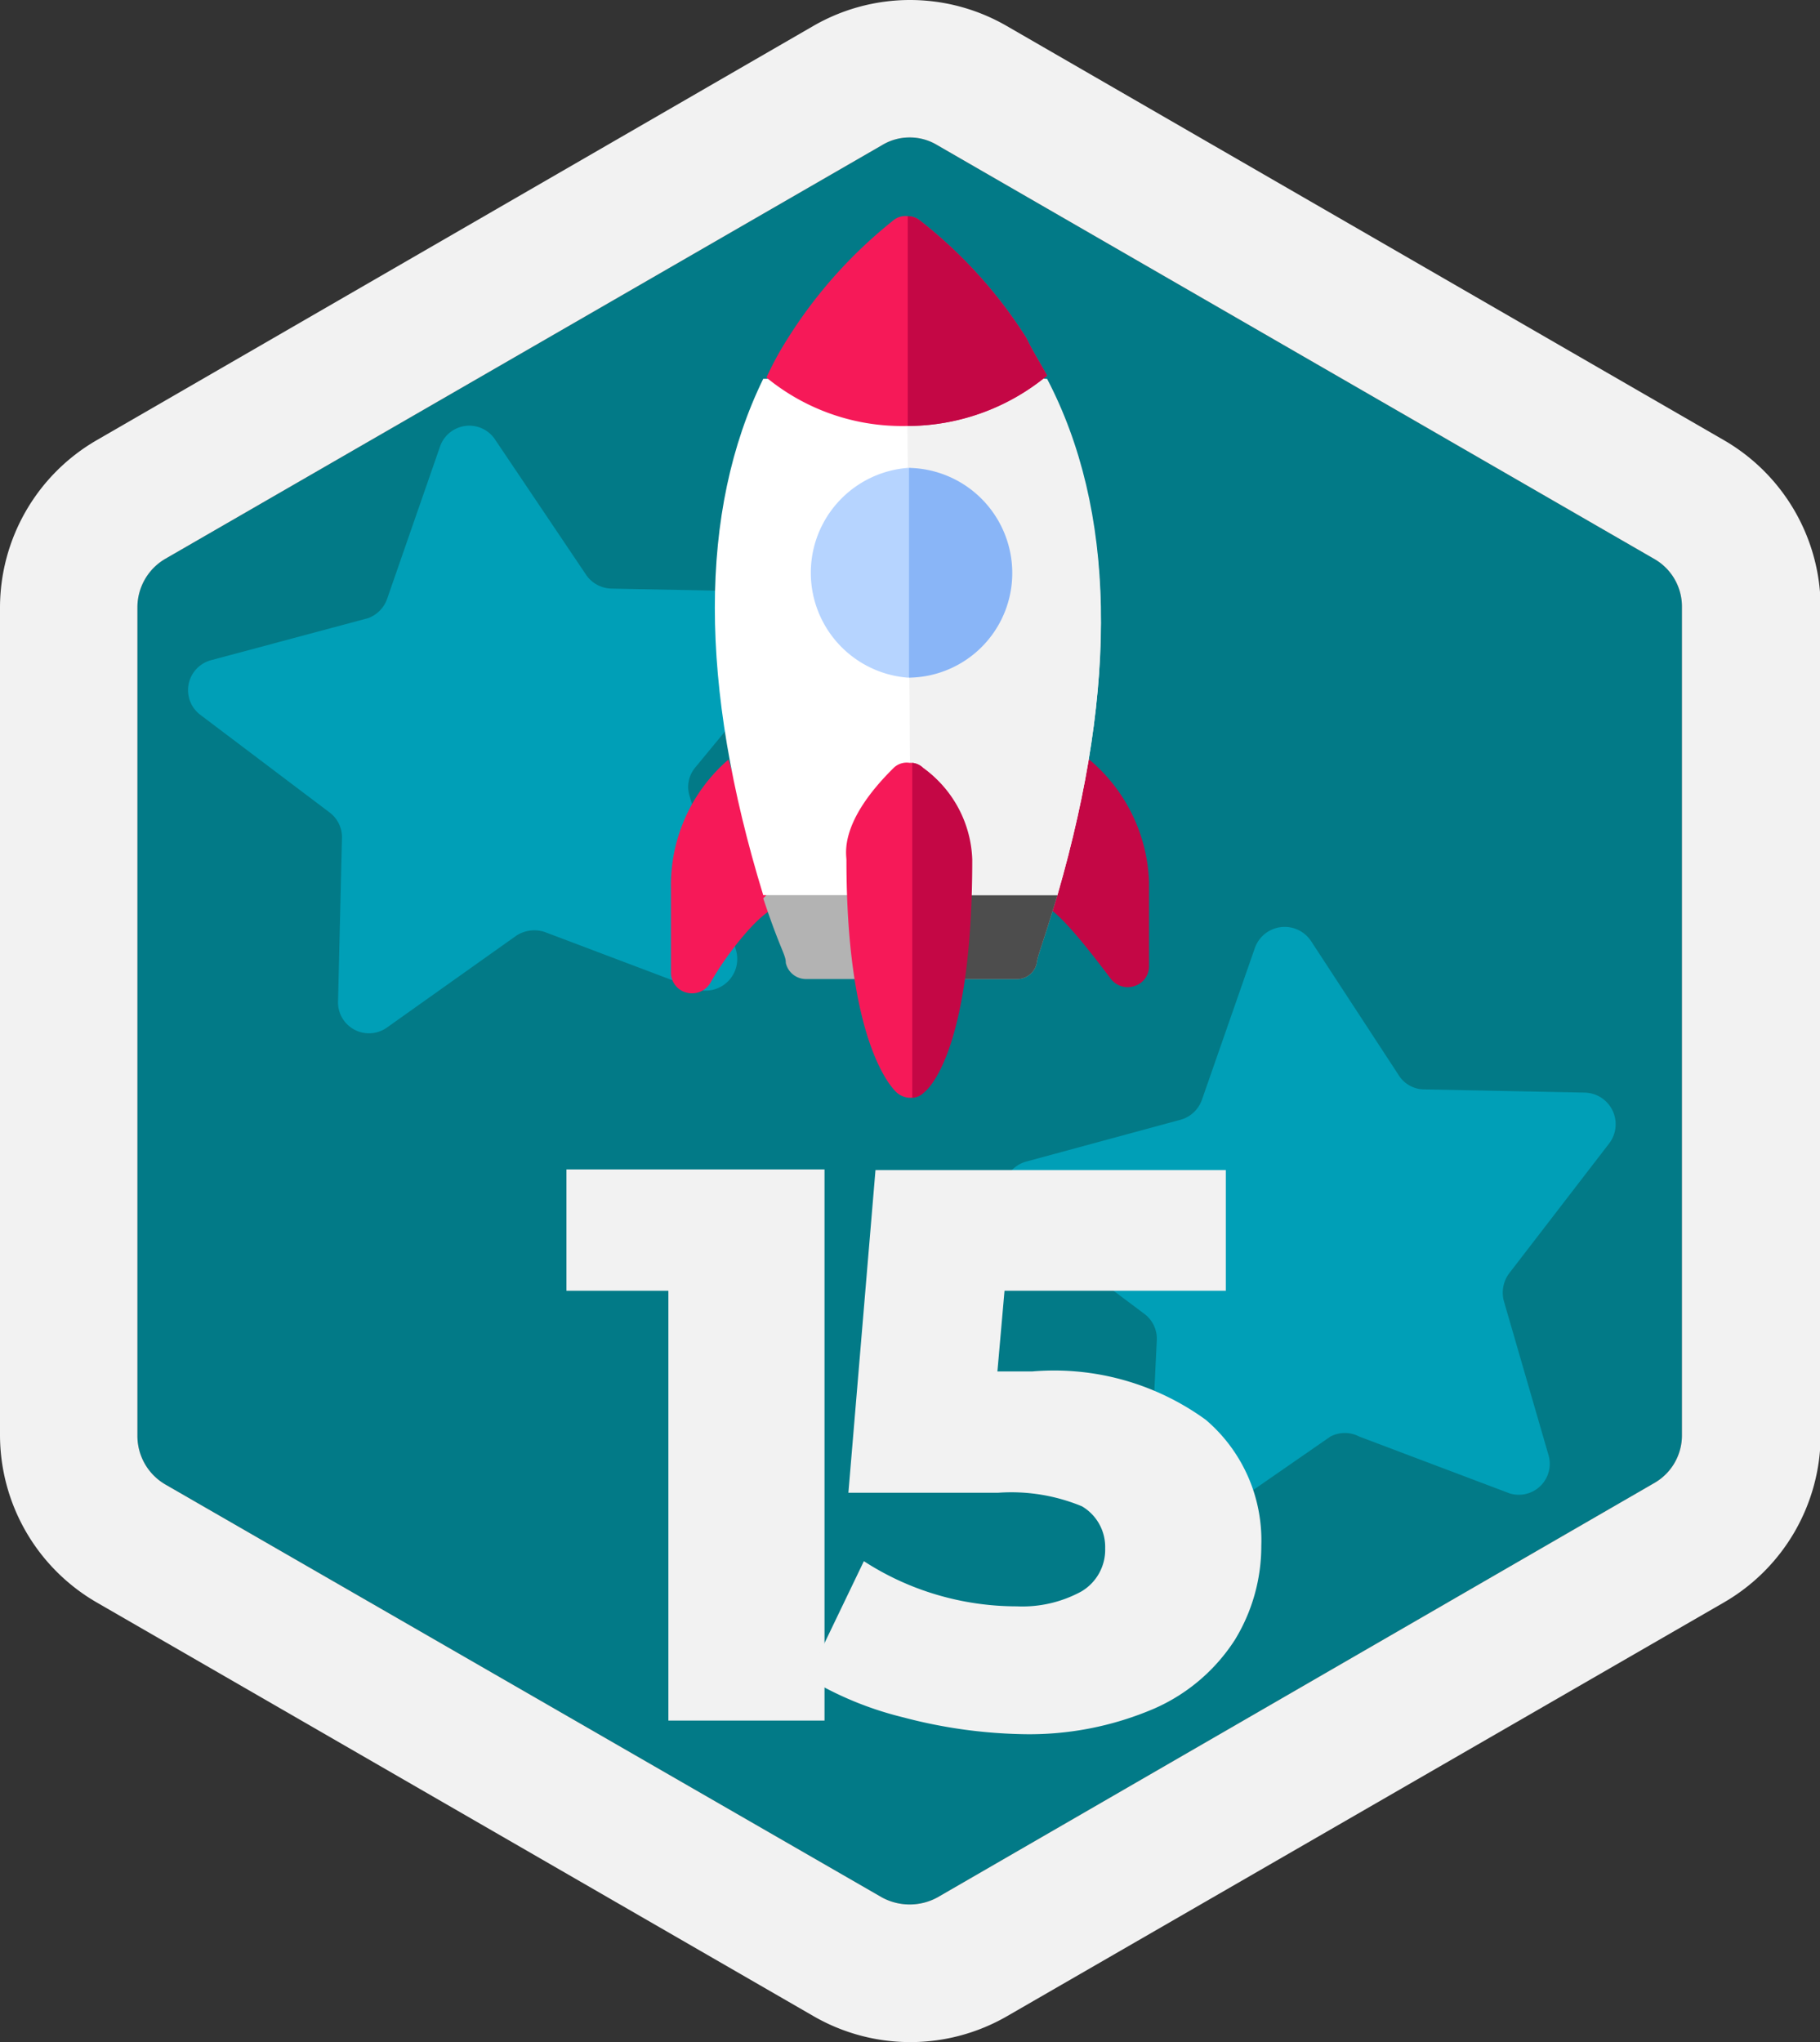
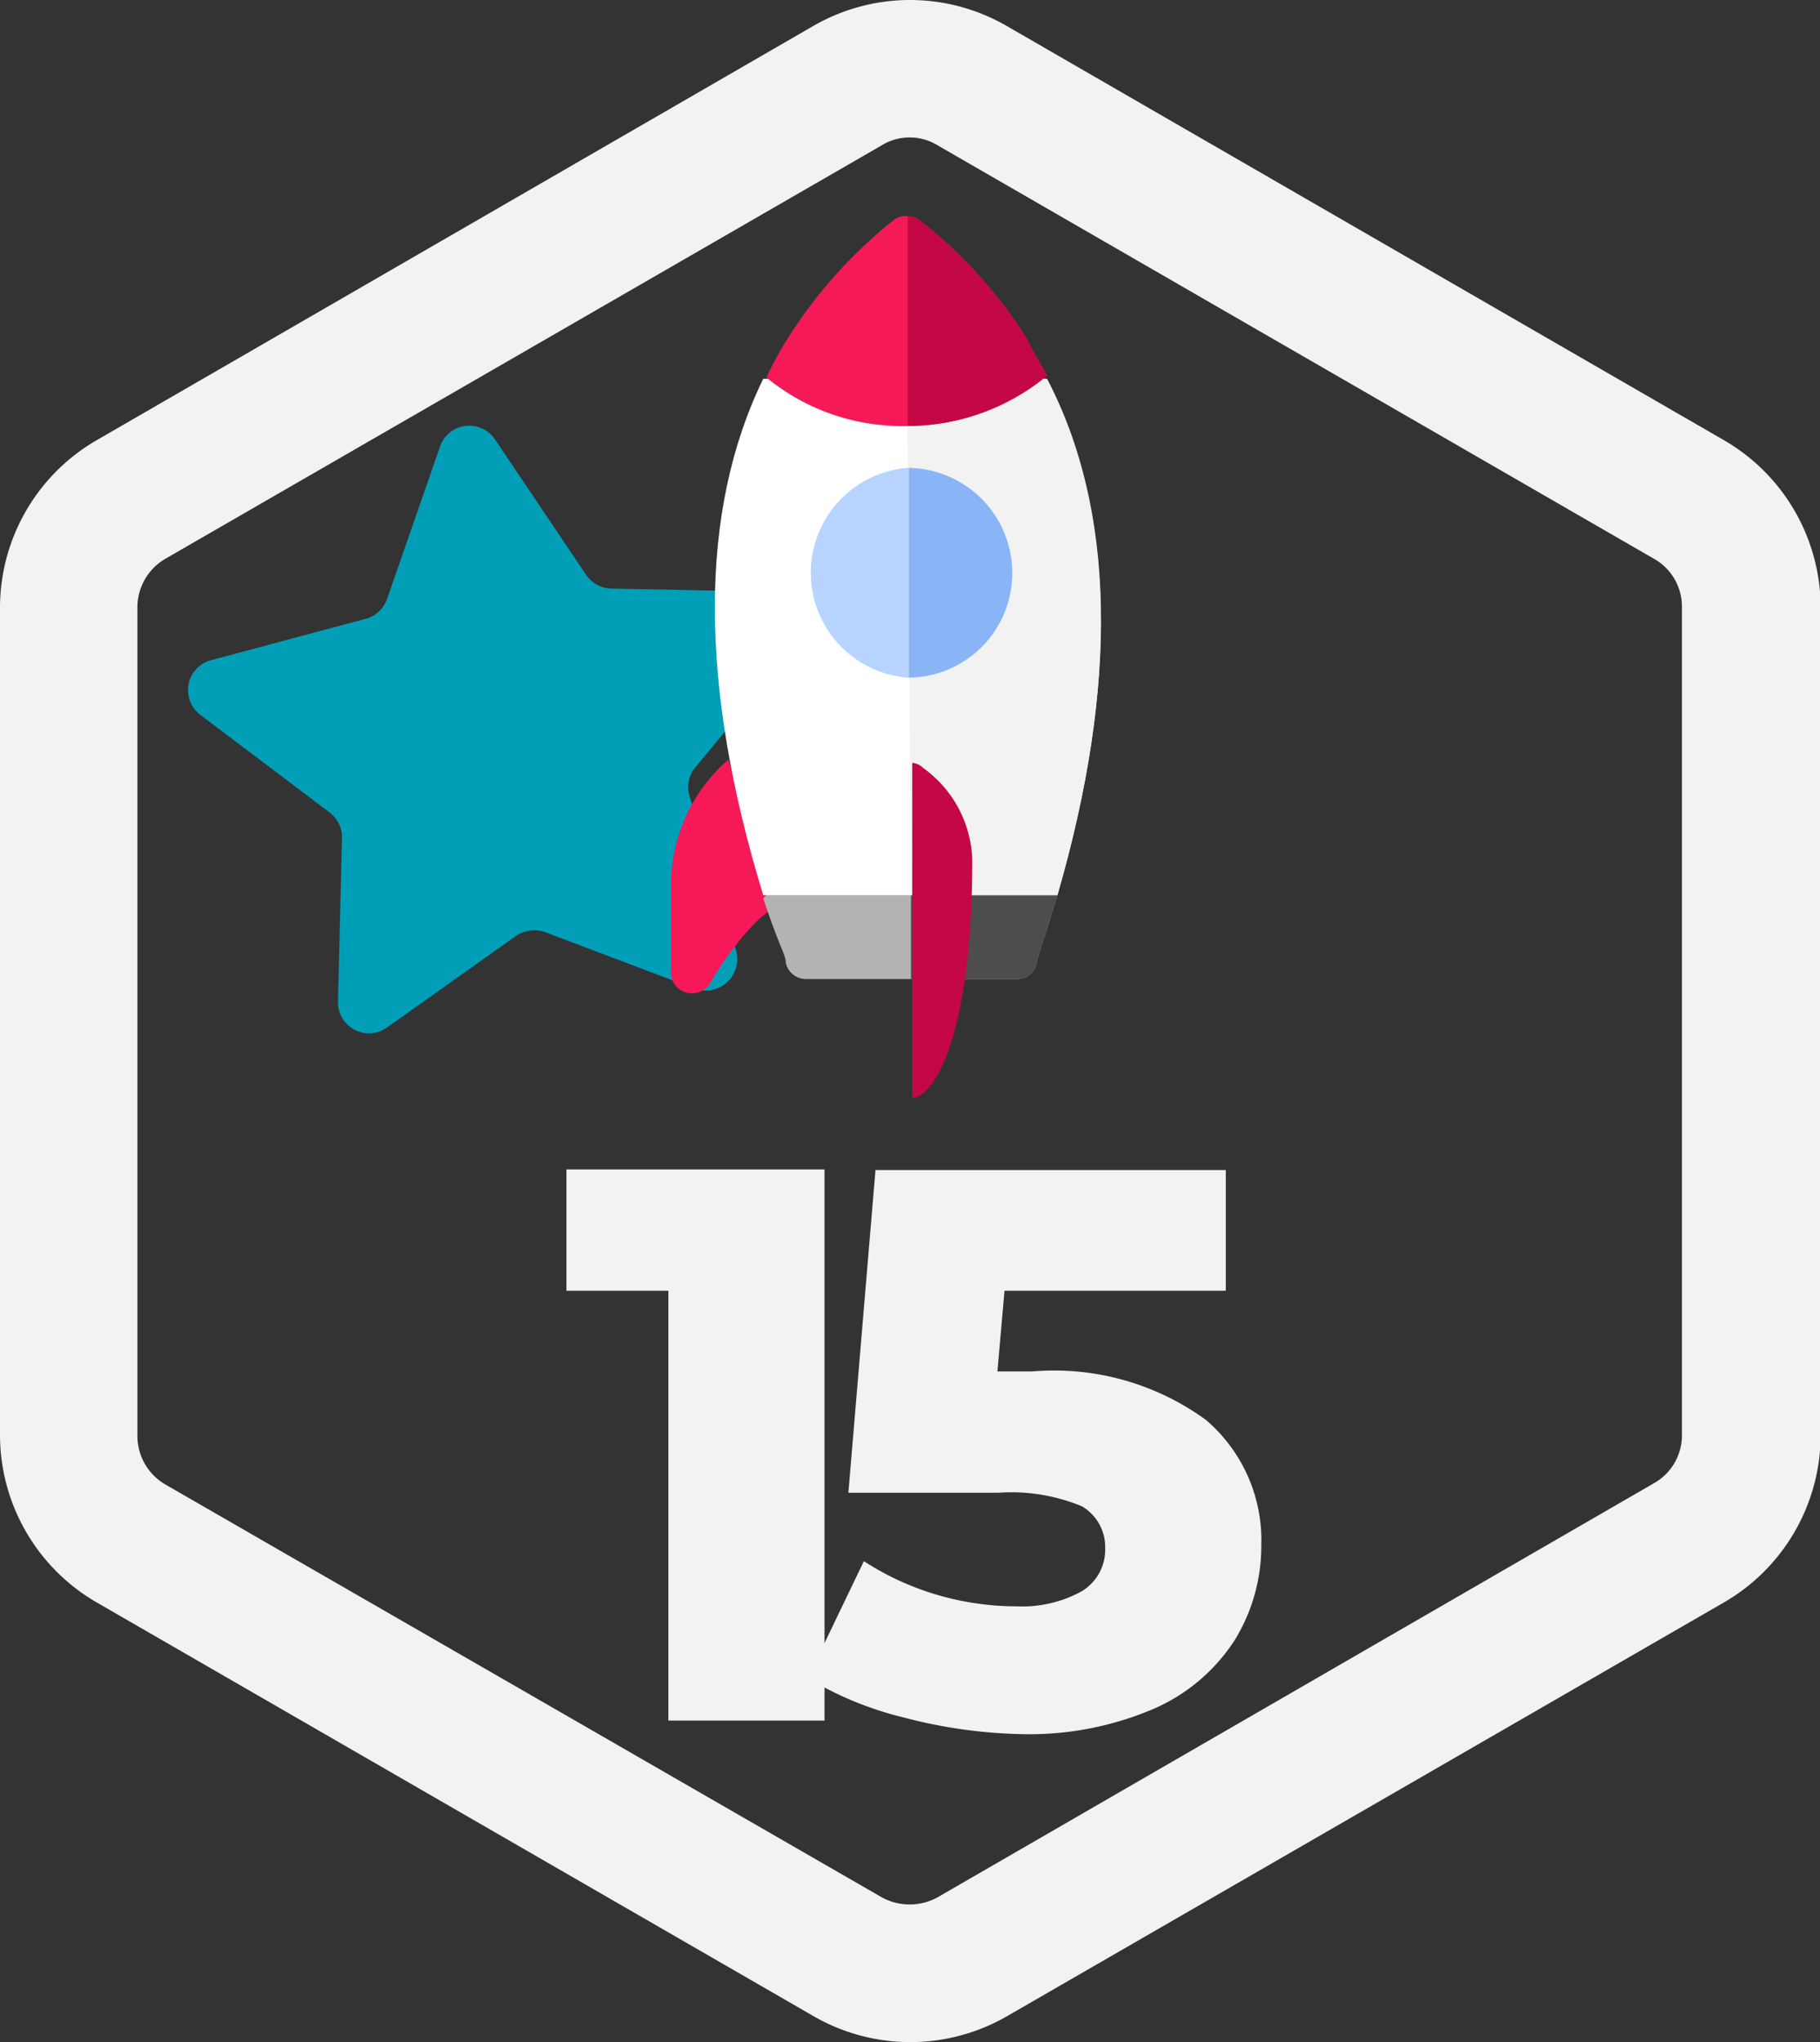
<svg xmlns="http://www.w3.org/2000/svg" id="Livello_1" data-name="Livello 1" viewBox="0 0 28.21 31.64">
  <rect x="0" y="0" width="28.21" height="31.64" fill="#333333" stroke="none" />
  <defs>
    <style>.cls-1{fill:#027a87;}.cls-2{fill:#009fb7;}.cls-3{fill:#f2f2f2;}.cls-4{fill:#f61958;}.cls-5{fill:#c40745;}.cls-6{fill:#b3b3b3;}.cls-7{fill:#4d4d4d;}.cls-8{fill:#fff;}.cls-9{fill:#b6d4ff;}.cls-10{fill:#89b5f7;}</style>
  </defs>
  <title>Tavola disegno 229</title>
-   <path class="cls-1" d="M14.1,2.13a.82.82,0,0,1,.43.12L25.64,8.66a.85.85,0,0,1,.43.75V22.24a.85.85,0,0,1-.43.74L14.53,29.4a.9.9,0,0,1-.86,0L2.56,23a.87.87,0,0,1-.43-.74V9.41a.87.87,0,0,1,.43-.75L13.67,2.25a.82.82,0,0,1,.43-.12" />
  <path class="cls-2" d="M10.77,15.32l-2.33-.88A.51.51,0,0,0,8,14.5L6,15.92a.48.48,0,0,1-.76-.42L5.3,13a.48.48,0,0,0-.19-.41l-2-1.51a.48.48,0,0,1,.16-.85L5.7,9.58A.49.49,0,0,0,6,9.28l.82-2.36a.48.48,0,0,1,.86-.1L9.08,8.9a.49.49,0,0,0,.39.22L12,9.17a.49.49,0,0,1,.37.79L10.77,11.9a.47.47,0,0,0-.08.44l.72,2.39A.49.49,0,0,1,10.77,15.32Z" />
-   <path class="cls-2" d="M23.4,23.14l-2.33-.88a.48.48,0,0,0-.45,0l-2.05,1.42a.48.48,0,0,1-.76-.42l.12-2.49a.48.48,0,0,0-.19-.41l-2-1.5a.49.49,0,0,1,.16-.86l2.4-.65a.49.49,0,0,0,.33-.31l.82-2.35a.49.49,0,0,1,.87-.11l1.36,2.08a.47.47,0,0,0,.4.22l2.49.05a.49.49,0,0,1,.37.79L23.4,19.72a.5.5,0,0,0-.09.44L24,22.54A.48.48,0,0,1,23.4,23.14Z" />
  <path class="cls-3" d="M14.1,2.13a.82.82,0,0,1,.43.12L25.64,8.66a.85.85,0,0,1,.43.75V22.24a.85.85,0,0,1-.43.74L14.53,29.4a.9.9,0,0,1-.86,0L2.56,23a.87.87,0,0,1-.43-.74V9.41a.87.87,0,0,1,.43-.75L13.67,2.25a.82.82,0,0,1,.43-.12M14.1,0a3,3,0,0,0-1.49.4L1.5,6.82A3,3,0,0,0,0,9.41V22.24a3,3,0,0,0,1.5,2.59l11.11,6.41a3,3,0,0,0,3,0l11.11-6.41a3,3,0,0,0,1.5-2.59V9.41a3,3,0,0,0-1.5-2.59L15.6.4A3,3,0,0,0,14.1,0Z" />
  <path class="cls-4" d="M11.29,11.77a2.57,2.57,0,0,0-.89,2v1.3a.32.32,0,0,0,.24.31.33.33,0,0,0,.37-.15c.3-.53.8-1.11,1-1.15Z" />
-   <path class="cls-5" d="M16.86,11.75,16.08,14c.2,0,.56.4,1.14,1.17a.33.33,0,0,0,.36.11.32.32,0,0,0,.23-.31v-1.3A2.59,2.59,0,0,0,16.86,11.75Z" />
  <path class="cls-6" d="M16.39,13.87c-.25.83-.3.91-.32,1.05a.31.31,0,0,1-.32.25l-3.25,0a.32.32,0,0,1-.32-.25c0-.13-.08-.19-.35-1l.63-.66,3.26,0Z" />
  <path class="cls-7" d="M16.39,13.87c-.25.83-.3.91-.32,1.05a.31.31,0,0,1-.32.25H14.12V13.23h1.61Z" />
  <path class="cls-8" d="M16.39,13.87l-4.56,0c-1-3.26-1-5.95,0-8l2.2,0h2.17C17.29,7.9,17.34,10.59,16.39,13.87Z" />
  <path class="cls-3" d="M16.39,13.87H14.12l-.06-8h2.17C17.29,7.9,17.34,10.59,16.39,13.87Z" />
  <path class="cls-9" d="M14.07,7.25h0a1.63,1.63,0,0,0,0,3.25h0a1.63,1.63,0,0,0,0-3.25Z" />
  <path class="cls-10" d="M15.69,8.87a1.62,1.62,0,0,1-1.6,1.63l0-3.25A1.63,1.63,0,0,1,15.69,8.87Z" />
  <path class="cls-4" d="M16.23,5.82a3.4,3.4,0,0,1-2.16.78h0a3.31,3.31,0,0,1-2.19-.75,4.83,4.83,0,0,1,.32-.59,7.29,7.29,0,0,1,1.64-1.84.29.29,0,0,1,.23-.07.3.3,0,0,1,.18.06,7.17,7.17,0,0,1,1.66,1.83C16,5.43,16.12,5.62,16.23,5.82Z" />
  <path class="cls-5" d="M16.23,5.82a3.4,3.4,0,0,1-2.16.78l0-3.25a.3.3,0,0,1,.18.06,7.17,7.17,0,0,1,1.66,1.83C16,5.43,16.12,5.62,16.23,5.82Z" />
-   <path class="cls-4" d="M14.31,11.9a.28.28,0,0,0-.21-.08.29.29,0,0,0-.25.08c-.85.84-.73,1.33-.73,1.43,0,2.82.7,3.52.77,3.59a.32.32,0,0,0,.23.09h0a.27.27,0,0,0,.18-.08c.13-.1.77-.78.75-3.61A1.82,1.82,0,0,0,14.31,11.9Z" />
  <path class="cls-5" d="M14.31,11.9a1.82,1.82,0,0,1,.76,1.42c0,2.83-.62,3.51-.75,3.61a.27.27,0,0,1-.18.08l0-5.19A.28.28,0,0,1,14.31,11.9Z" />
  <path class="cls-3" d="M12.78,18.12v8.54H10.36V20H8.78V18.12Z" />
  <path class="cls-3" d="M18.69,22a2.45,2.45,0,0,1,.86,1.95,2.78,2.78,0,0,1-.41,1.46,2.84,2.84,0,0,1-1.24,1.06,4.9,4.9,0,0,1-2.07.4A7.76,7.76,0,0,1,14,26.61,5.26,5.26,0,0,1,12.52,26l.87-1.81a4.32,4.32,0,0,0,1.13.52,4.38,4.38,0,0,0,1.24.18,1.91,1.91,0,0,0,1-.23.75.75,0,0,0,.37-.67.73.73,0,0,0-.36-.65,2.86,2.86,0,0,0-1.3-.21H13.15l.42-5H19V20H15.57l-.11,1.25H16A4,4,0,0,1,18.69,22Z" />
</svg>